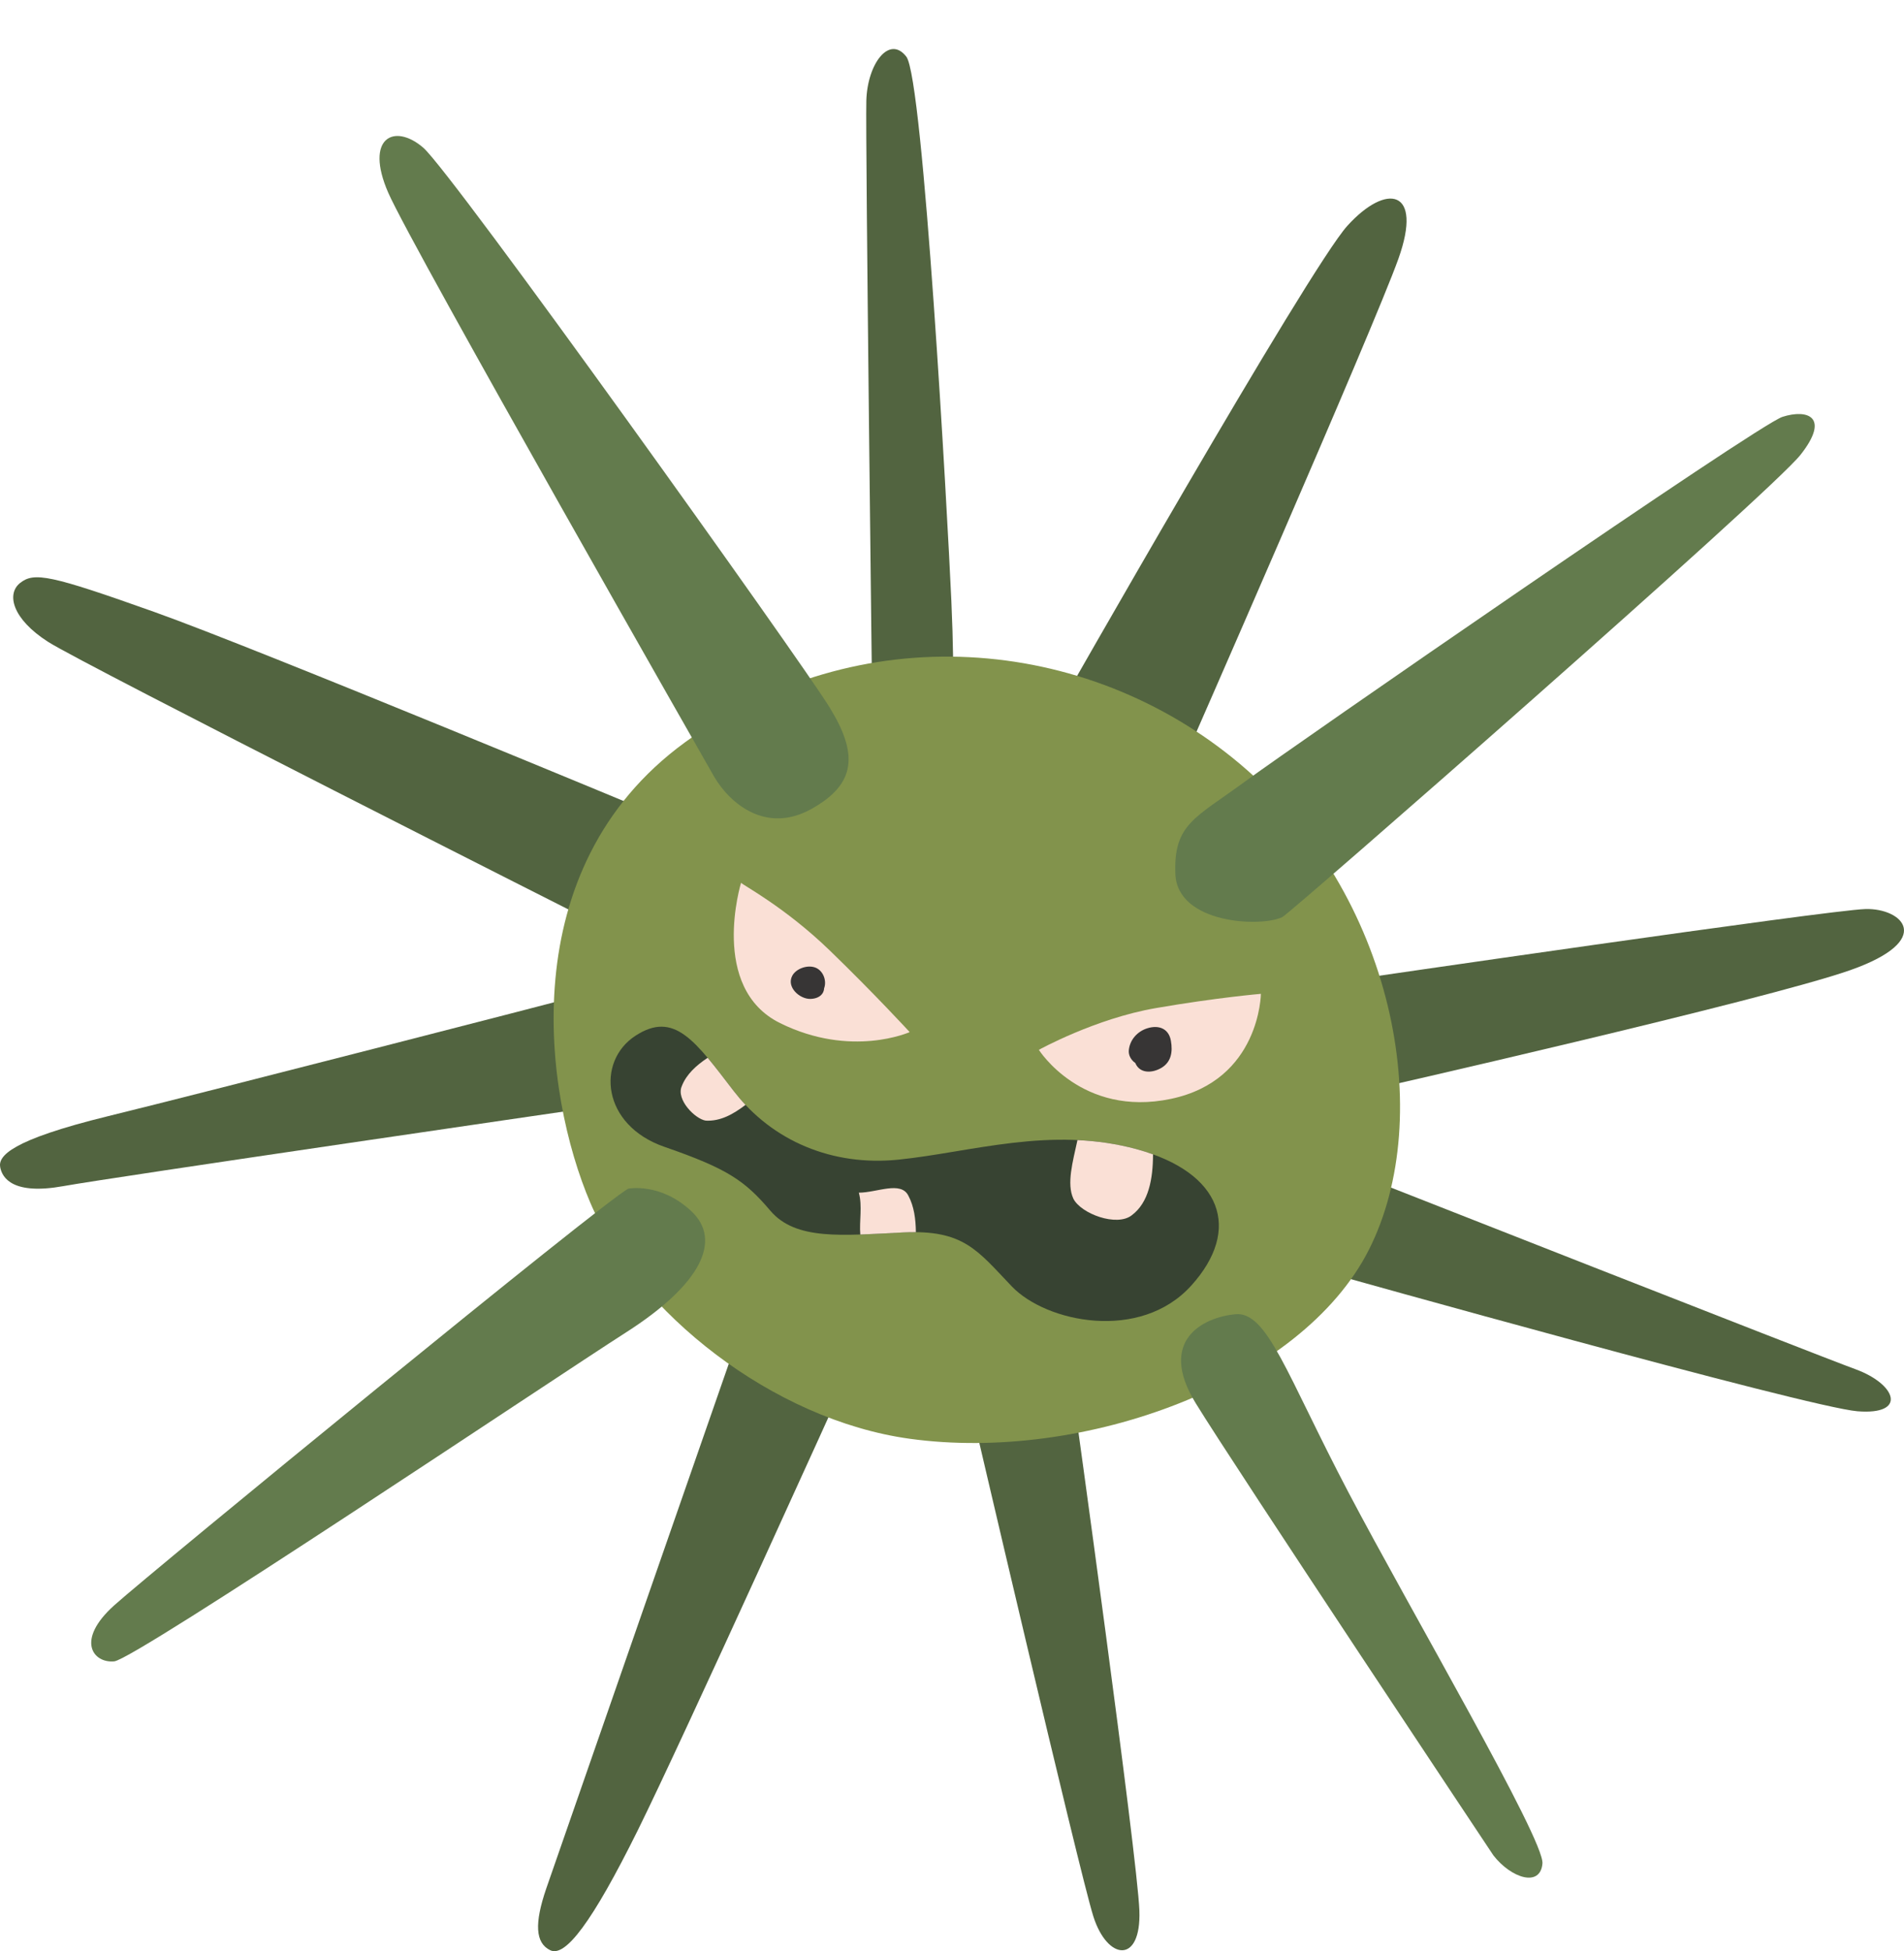
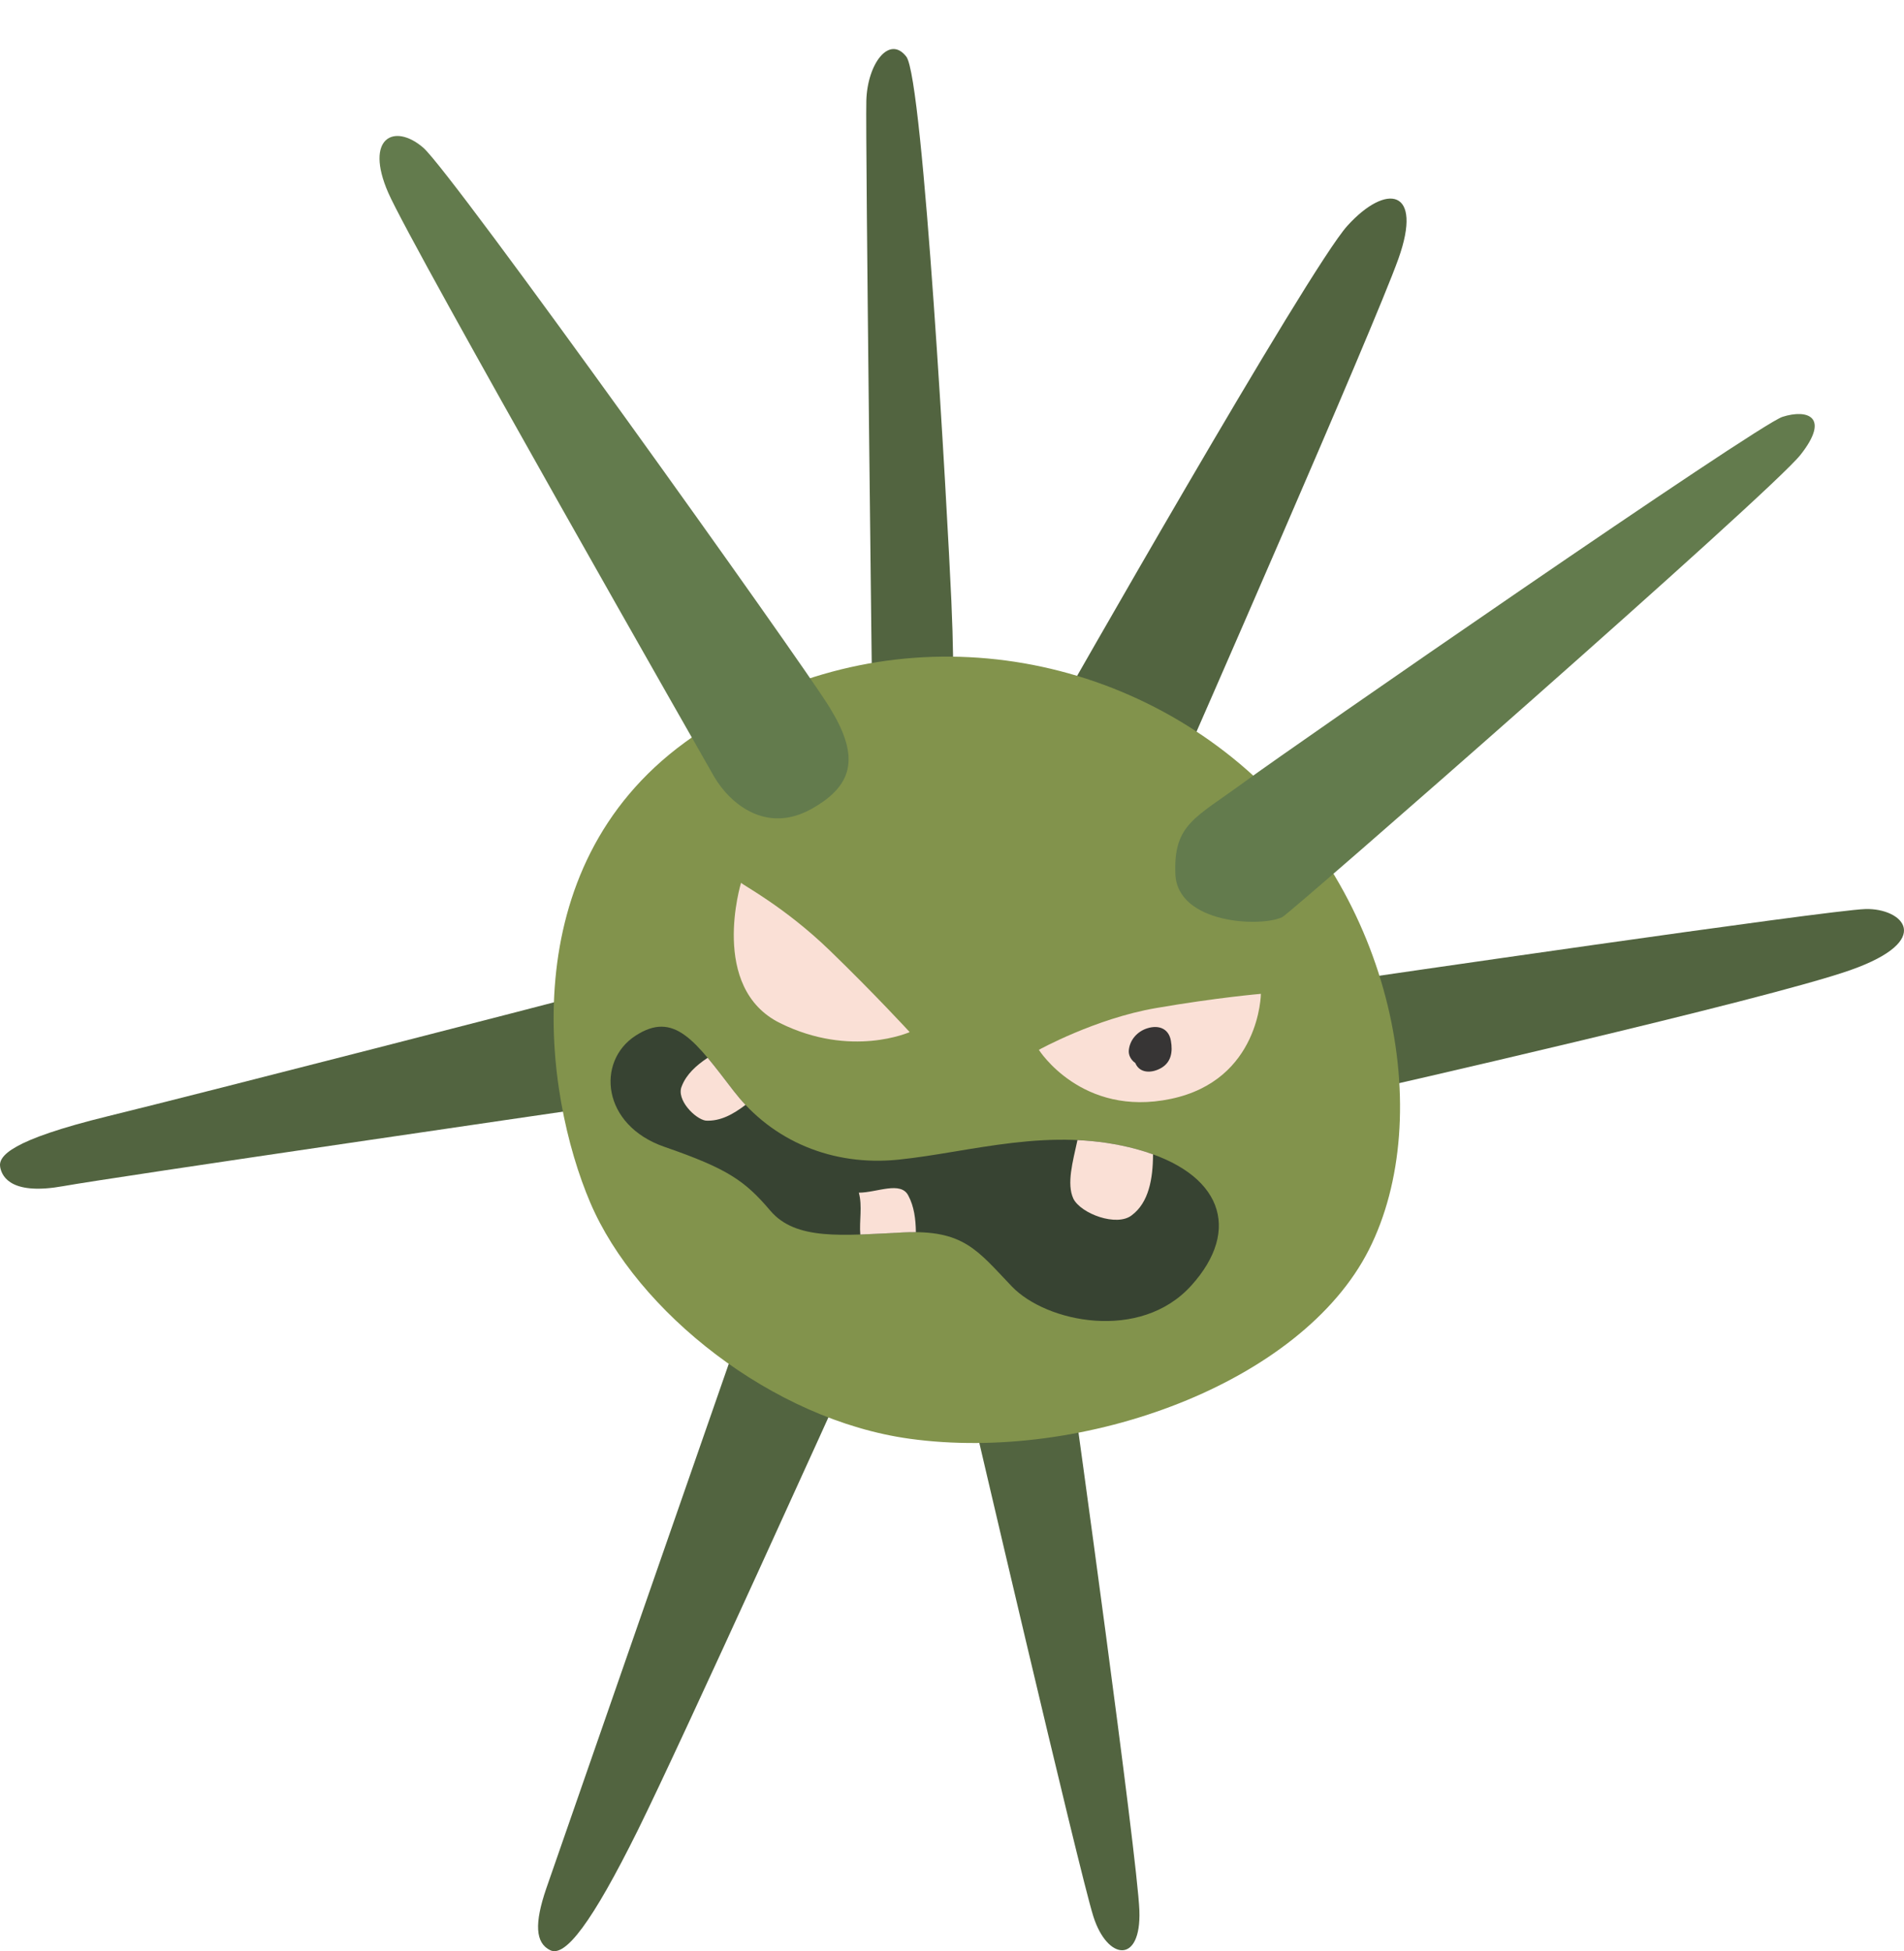
<svg xmlns="http://www.w3.org/2000/svg" style="isolation:isolate" viewBox="933.149 1595.976 660.148 676.316" width="660.148pt" height="676.316pt">
  <g>
    <path d=" M 1235.6 1843.45 C 1235.6 1843.45 1233.17 1643.71 1233.52 1630.88 C 1233.87 1618.04 1241.5 1607.99 1247.39 1615.62 C 1253.29 1623.25 1261.61 1773.4 1263 1804.26 C 1264.38 1835.12 1263 1841.02 1263 1841.02 L 1235.6 1843.45 Z " fill="rgb(82,100,64)" />
    <path d=" M 1299.06 1843.45 C 1299.06 1843.45 1386.8 1689.13 1400.32 1674.22 C 1413.84 1659.31 1426.67 1661.39 1418 1685.67 C 1409.34 1709.94 1343.1 1860.78 1343.1 1860.78 L 1299.06 1843.45 Z " fill="rgb(82,100,64)" />
    <path d=" M 1401.01 1935.69 C 1401.01 1935.69 1567.12 1911.41 1579.95 1911.07 C 1592.78 1910.72 1604.22 1921.82 1574.75 1932.22 C 1545.27 1942.62 1406.21 1974.18 1406.21 1974.18 L 1401.01 1935.69 Z " fill="rgb(82,100,64)" />
-     <path d=" M 1406.21 2004 C 1406.21 2004 1562.26 2065.38 1576.48 2070.58 C 1590.7 2075.78 1594.51 2086.53 1577.17 2085.15 C 1559.83 2083.76 1394.08 2037.29 1394.08 2037.29 L 1406.21 2004 Z " fill="rgb(82,100,64)" />
    <path d=" M 1269.24 2081.33 C 1269.24 2081.33 1307.38 2245.01 1312.24 2260.27 C 1317.09 2275.53 1328.88 2276.91 1328.19 2258.19 C 1327.5 2239.46 1305.3 2079.6 1305.3 2079.6 L 1269.24 2081.33 Z " fill="rgb(82,100,64)" />
    <path d=" M 1188.79 2060.18 C 1188.79 2060.18 1126.72 2238.42 1122.55 2250.56 C 1118.39 2262.7 1118.74 2269.46 1123.94 2271.97 C 1129.14 2274.49 1138.43 2262.35 1154.25 2230.45 C 1170.06 2198.54 1225.89 2075.09 1225.89 2075.09 L 1188.79 2060.18 Z " fill="rgb(82,100,64)" />
    <path d=" M 1134.34 1980.42 C 1134.34 1980.42 972.402 2004 955.063 2007.12 C 937.724 2010.24 933.91 2004.35 933.216 2000.54 C 932.522 1996.72 936.684 1991.17 970.667 1982.85 C 1004.65 1974.53 1129.84 1942.28 1130.88 1941.93 C 1131.92 1941.58 1134.34 1980.42 1134.34 1980.42 Z " fill="rgb(82,100,64)" />
-     <path d=" M 1138.85 1915.57 C 1138.85 1915.57 962.345 1826.45 949.861 1818.48 C 937.377 1810.5 935.296 1801.83 940.151 1798.02 C 945.006 1794.2 950.555 1795.24 986.619 1808.08 C 1022.68 1820.91 1161.05 1878.47 1161.05 1878.47 L 1138.85 1915.57 Z " fill="rgb(82,100,64)" />
    <path d=" M 1248.55 2094.68 C 1200.97 2088.12 1153.94 2050.64 1137.81 2012.85 C 1121.69 1975.05 1110.76 1897.02 1170.58 1853.33 C 1230.4 1809.64 1309.51 1815.7 1363.07 1860.78 C 1416.62 1905.87 1431.18 1982.85 1407.78 2029.14 C 1384.37 2075.44 1308.83 2103.01 1248.55 2094.68 Z " fill="rgb(130,147,76)" />
-     <path d=" M 1150.99 2008 C 1150.99 2008 1162.09 2005.74 1172.84 2015.79 C 1183.59 2025.85 1176.3 2041.11 1150.3 2057.75 C 1124.29 2074.4 980.03 2171.15 972.748 2171.84 C 965.466 2172.53 959.224 2164.56 972.748 2152.42 C 986.272 2140.28 1143.36 2011.66 1150.99 2008 Z " fill="rgb(99,123,77)" />
-     <path d=" M 1450.95 2239.11 C 1457.19 2247.09 1467.25 2250.21 1467.94 2241.89 C 1468.63 2233.57 1422.17 2154.15 1400.67 2113.24 C 1379.17 2072.32 1372.58 2050.47 1361.48 2051.51 C 1350.38 2052.55 1334.33 2060.53 1347.73 2082.37 C 1361.13 2104.22 1450.95 2239.11 1450.95 2239.11 Z " fill="rgb(99,123,77)" />
    <path d=" M 1377.78 1913.84 C 1370.5 1917.45 1341.37 1916.27 1340.67 1898.93 C 1339.98 1881.59 1347.61 1879.51 1364.6 1867.03 C 1381.59 1854.54 1542.5 1743.23 1551.17 1740.46 C 1559.84 1737.68 1567.81 1740.46 1557.41 1753.63 C 1547 1766.81 1380.64 1912.42 1377.78 1913.84 Z " fill="rgb(99,123,77)" />
    <path d=" M 1180.81 1865.29 C 1186.36 1874.66 1198.84 1885.06 1214.45 1876.39 C 1230.05 1867.72 1230.75 1857.32 1220.69 1841.02 C 1210.64 1824.72 1089.96 1655.84 1079.9 1647.17 C 1069.84 1638.5 1059.44 1643.71 1067.76 1662.78 C 1076.09 1681.85 1180.81 1865.29 1180.81 1865.29 Z " fill="rgb(99,123,77)" />
    <path d=" M 1190.09 1901.96 C 1190.61 1902.74 1205.17 1910.29 1220.78 1925.37 C 1236.38 1940.46 1248.55 1953.72 1248.55 1953.72 C 1248.55 1953.72 1228.32 1962.82 1203.61 1950.6 C 1178.9 1938.38 1190.09 1901.96 1190.09 1901.96 Z " fill="rgb(250,224,214)" />
    <path d=" M 1293.34 1959.87 C 1293.34 1959.87 1312.85 1949.04 1333.91 1945.4 C 1354.98 1941.76 1370.32 1940.46 1370.32 1940.46 C 1370.32 1940.46 1370.06 1970.37 1339.11 1976.87 C 1308.16 1983.37 1293.34 1959.87 1293.34 1959.87 Z " fill="rgb(250,224,214)" />
-     <path d=" M 1244.71 1997.93 C 1221.82 2000.29 1200.9 1991.52 1187.56 1974.18 C 1174.22 1956.84 1166.94 1946.18 1153.42 1955.02 C 1139.89 1963.86 1141.71 1985.97 1163.56 1993.51 C 1185.41 2001.06 1191.39 2005.22 1200.23 2015.62 C 1209.07 2026.02 1225.2 2024.2 1246.27 2023.16 C 1267.33 2022.12 1272.01 2029.4 1283.98 2041.89 C 1295.94 2054.37 1328.45 2061.13 1346.14 2041.63 C 1363.82 2022.12 1356.86 2002.36 1327.18 1994.29 C 1297.5 1986.23 1269.93 1995.33 1244.71 1997.93 Z " fill="rgb(55,67,50)" />
+     <path d=" M 1244.71 1997.93 C 1221.82 2000.29 1200.9 1991.52 1187.56 1974.18 C 1174.22 1956.84 1166.94 1946.18 1153.42 1955.02 C 1139.89 1963.86 1141.71 1985.97 1163.56 1993.51 C 1185.41 2001.06 1191.39 2005.22 1200.23 2015.62 C 1209.07 2026.02 1225.2 2024.2 1246.27 2023.16 C 1267.33 2022.12 1272.01 2029.4 1283.98 2041.89 C 1295.94 2054.37 1328.45 2061.13 1346.14 2041.63 C 1363.82 2022.12 1356.86 2002.36 1327.18 1994.29 C 1297.5 1986.23 1269.93 1995.33 1244.71 1997.93 " fill="rgb(55,67,50)" />
    <path d=" M 1305.3 2011.46 C 1307.9 2016.66 1320.39 2021.34 1325.59 2017.18 C 1331.43 2012.8 1332.91 2004.57 1332.92 1996.1 C 1331.11 1995.45 1329.2 1994.84 1327.18 1994.29 C 1320.24 1992.41 1313.42 1991.47 1306.72 1991.16 C 1305.1 1998.65 1302.91 2006.28 1305.3 2011.46 Z " fill="rgb(250,224,214)" />
    <path d=" M 1169.54 1972.45 C 1167.46 1977.13 1174.22 1983.89 1177.86 1984.41 C 1182.98 1984.68 1187.4 1982.16 1191.63 1978.95 C 1190.2 1977.44 1188.85 1975.85 1187.56 1974.18 C 1184.23 1969.85 1181.27 1965.93 1178.5 1962.63 C 1174.54 1965.26 1171.1 1968.39 1169.54 1972.45 Z " fill="rgb(250,224,214)" />
    <path d=" M 1230.92 2009.38 C 1232.2 2014.06 1231.04 2019.08 1231.43 2023.89 C 1236.04 2023.73 1241 2023.42 1246.27 2023.16 C 1247.83 2023.08 1249.31 2023.06 1250.7 2023.07 C 1250.65 2018.48 1250.05 2014.07 1248.09 2010.42 C 1245.49 2005.22 1237.16 2009.38 1230.92 2009.38 Z " fill="rgb(250,224,214)" />
    <path d=" M 1339.11 1956.69 C 1338.35 1952.44 1334.86 1951.2 1331.01 1952.38 C 1327.53 1953.44 1324.9 1956.34 1324.53 1959.98 C 1324.35 1961.79 1325.34 1963.44 1326.78 1964.44 C 1328.18 1967.87 1332.04 1968.06 1335.3 1966.41 C 1339.25 1964.41 1339.82 1960.62 1339.11 1956.69 Z " fill="rgb(55,53,53)" />
-     <path d=" M 1216.32 1931.57 C 1213.62 1930.16 1209.2 1931.54 1207.81 1934.25 C 1205.78 1938.19 1210.46 1942.32 1214.15 1942.22 C 1215.88 1942.18 1217.77 1941.55 1218.56 1939.88 C 1218.76 1939.43 1218.87 1938.98 1218.89 1938.52 C 1219.8 1936.03 1218.72 1932.83 1216.32 1931.57 Z " fill="rgb(55,53,53)" />
  </g>
</svg>